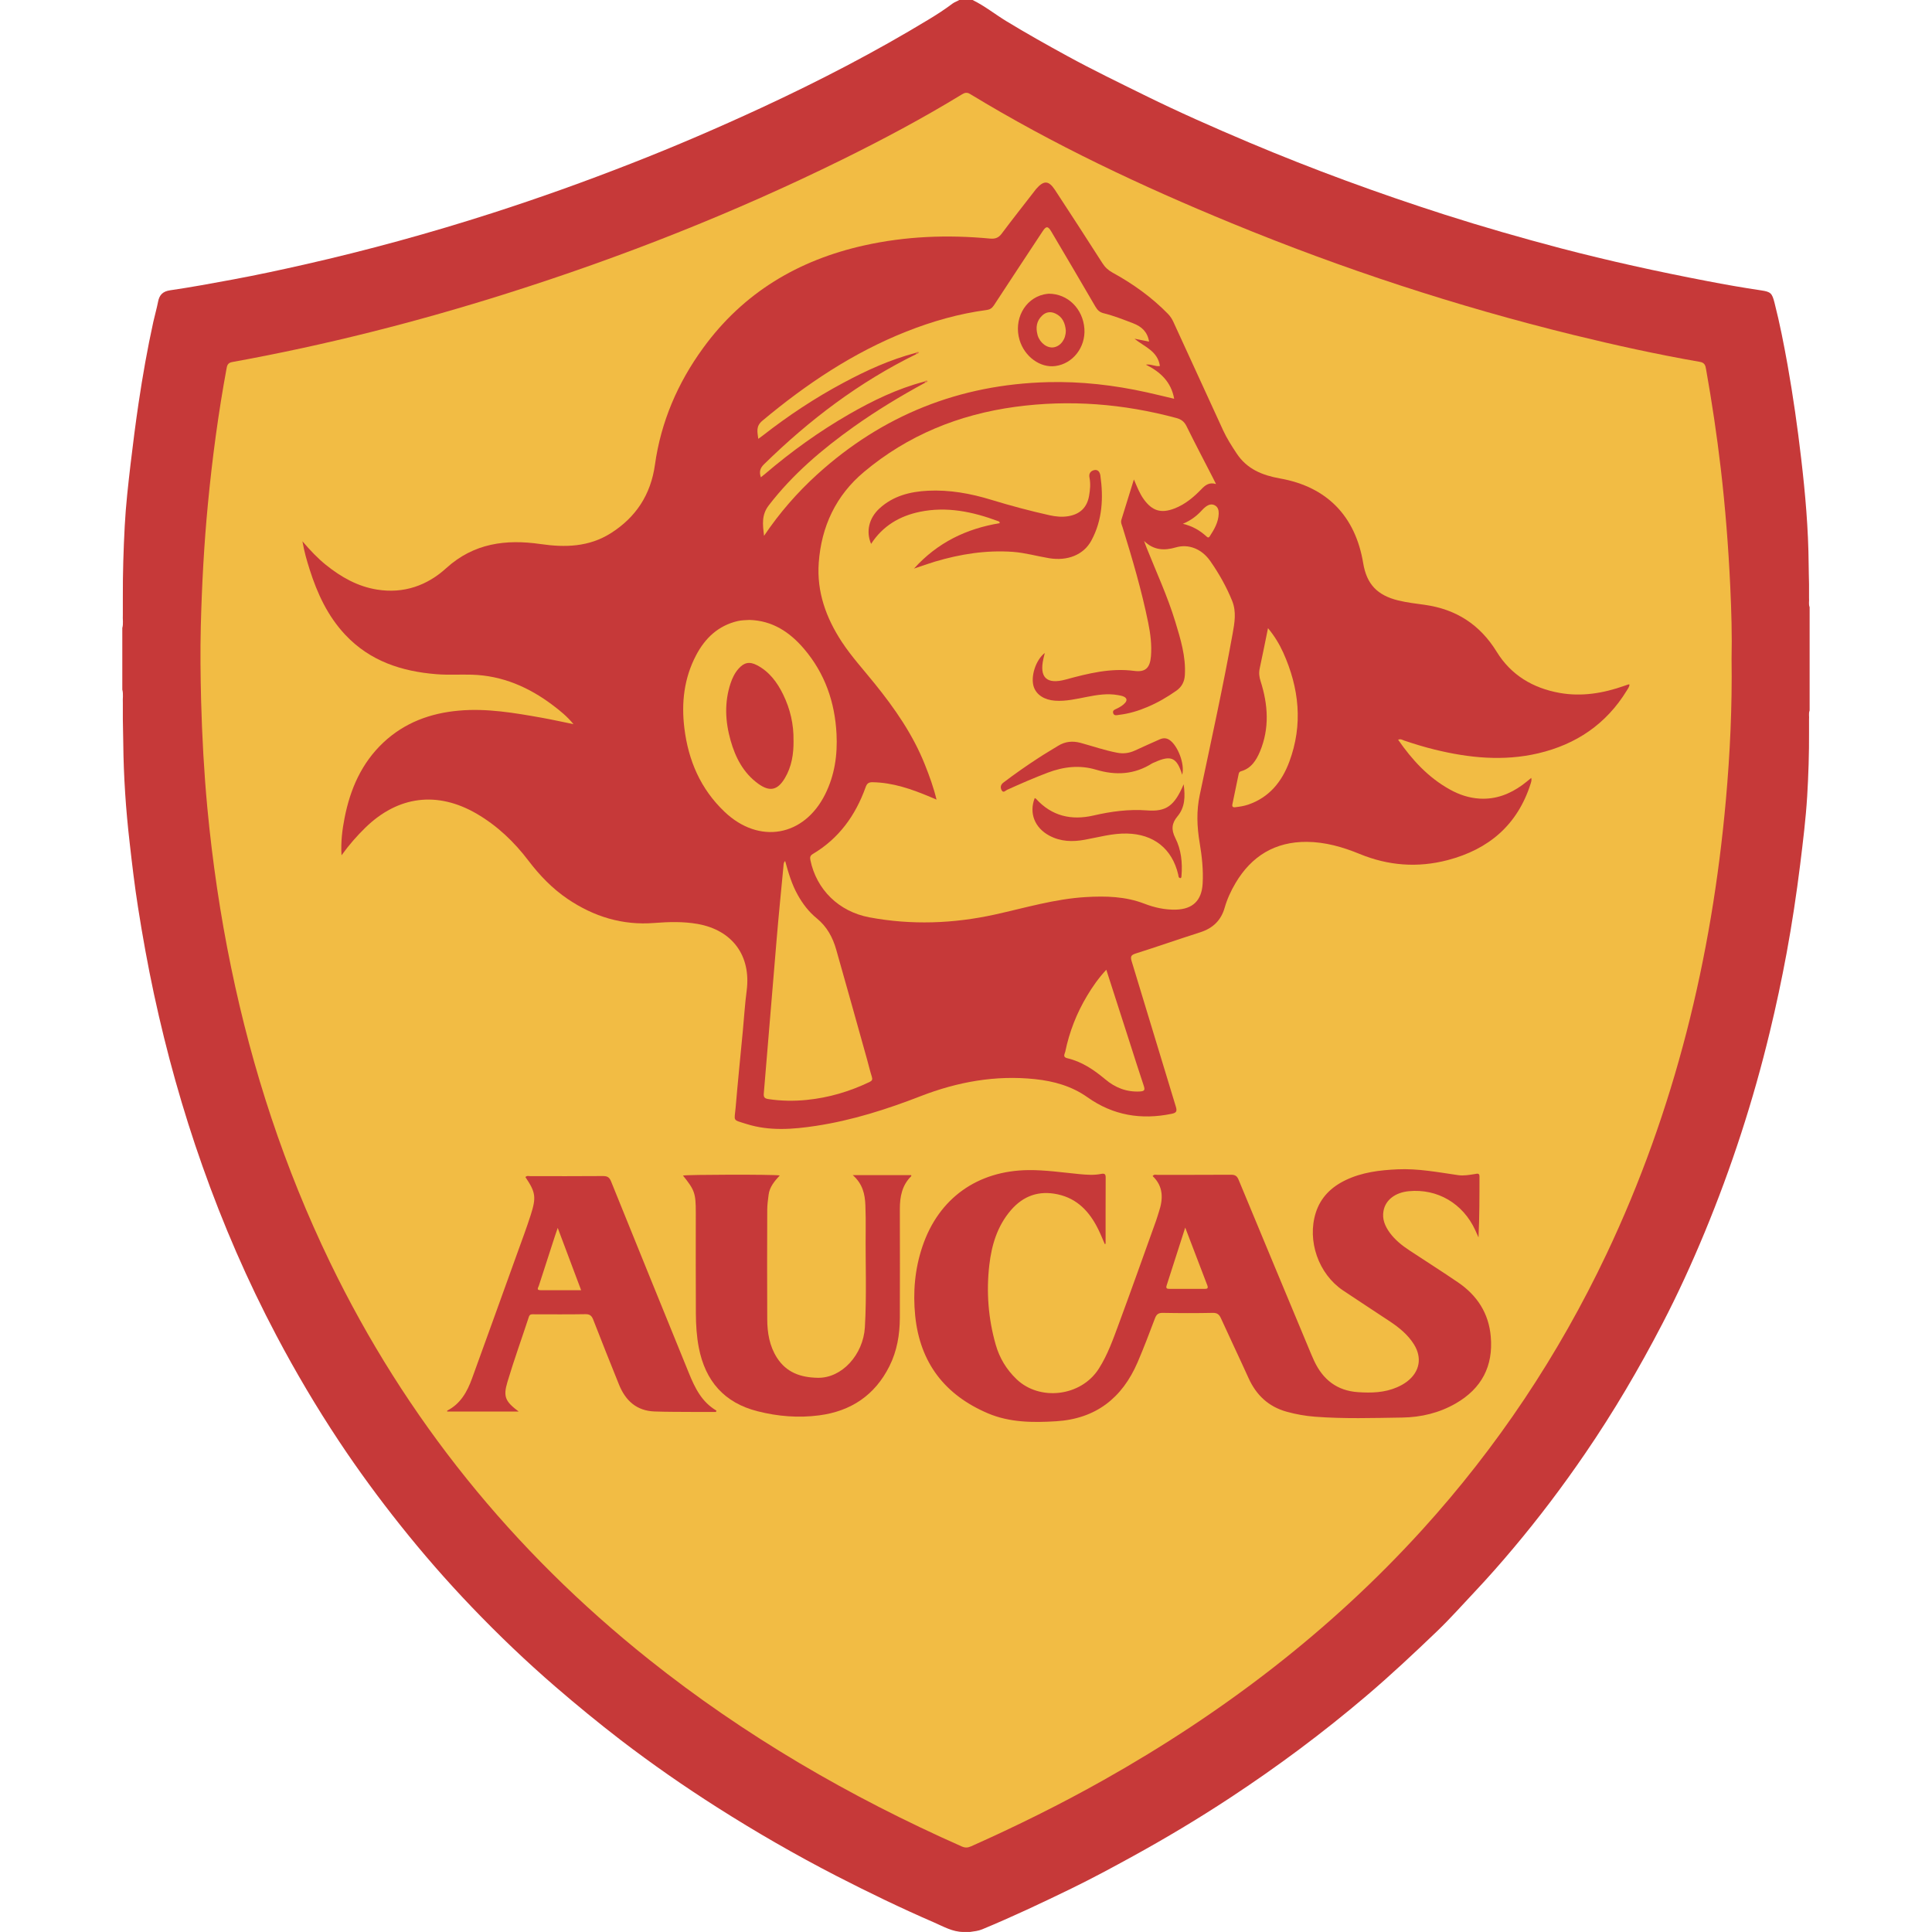
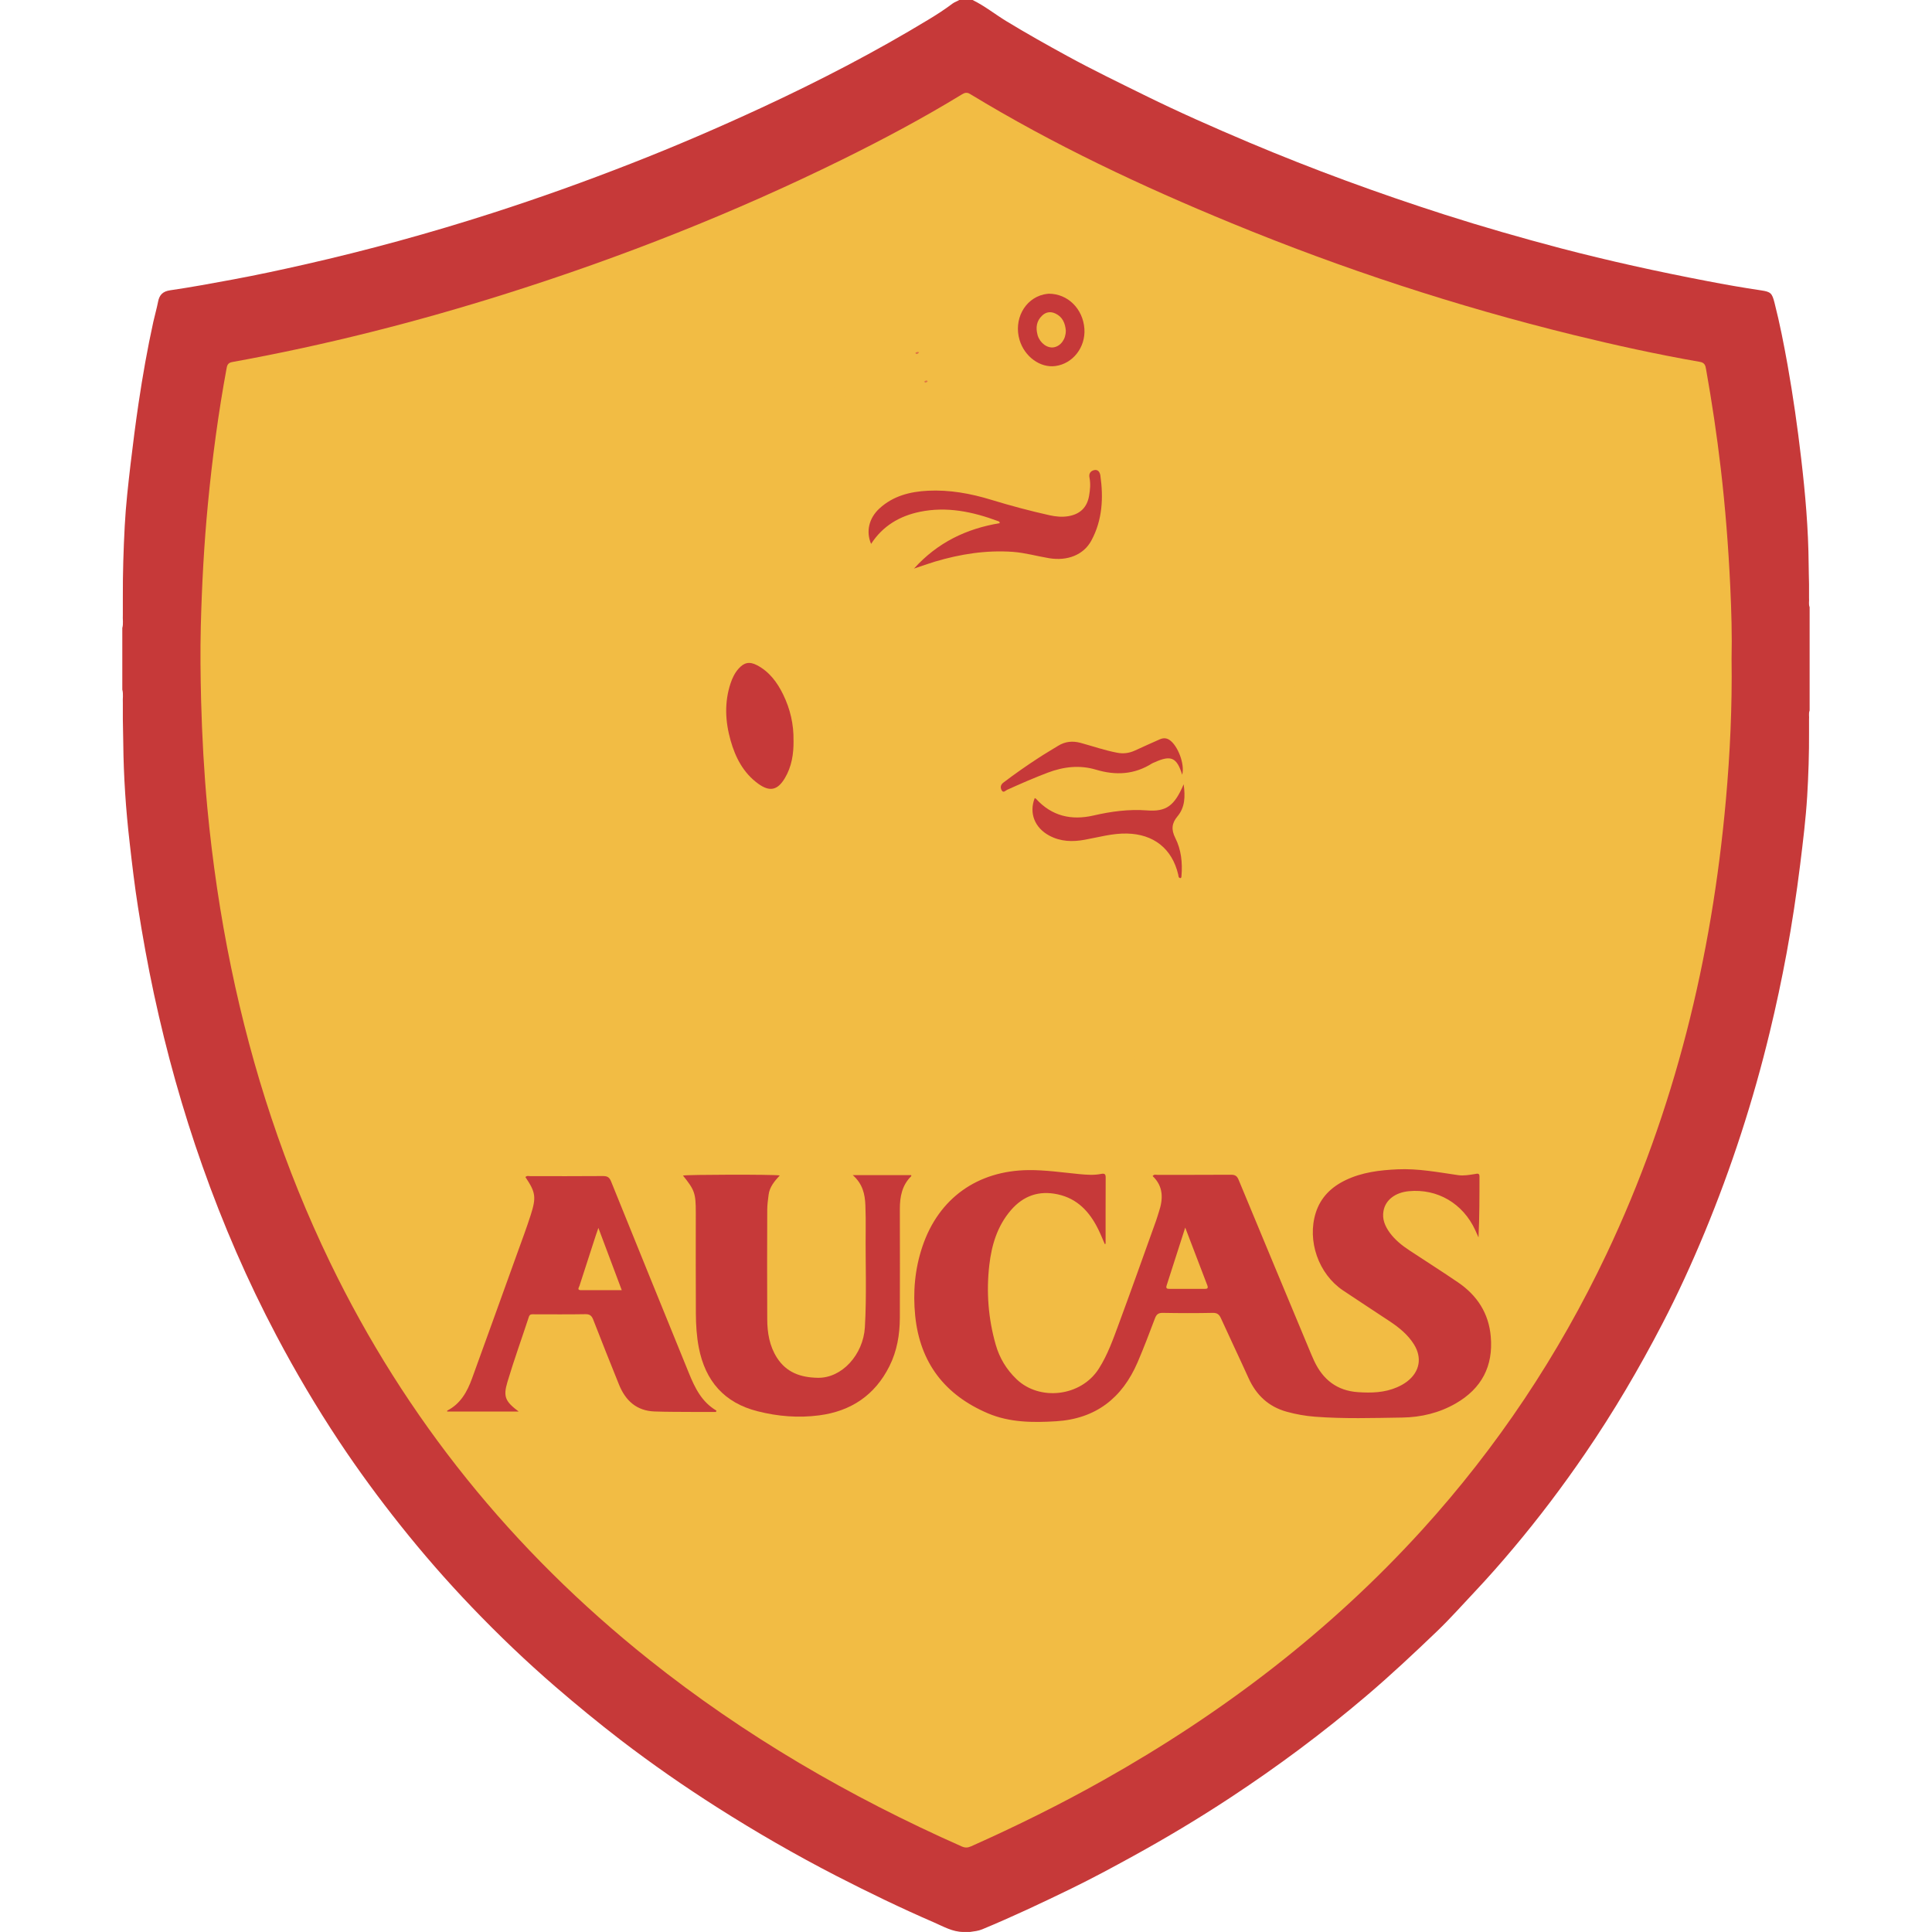
<svg xmlns="http://www.w3.org/2000/svg" version="1.1" viewBox="0 0 50 50">
  <path d="M24.829,0h.341c.313.152.583.371.878.55.518.315,1.047.612,1.58.903.649.355,1.315.677,1.978,1.004.893.441,1.803.842,2.72,1.23,1.656.699,3.343,1.316,5.054,1.865.993.318,1.995.605,3.003.871,1.256.329,2.523.607,3.797.851.464.09.93.171,1.399.241.248.037.282.071.346.323.136.532.241,1.071.338,1.611.142.801.257,1.606.351,2.415.107.912.187,1.826.194,2.745,0,.171.008.341.01.512v.357c.008.078-.016.158.015.235v2.675c-.03.076-.007.154-.015.232v.324c.003.555-.015,1.108-.048,1.661-.036.59-.109,1.177-.181,1.764-.096.77-.211,1.537-.352,2.3-.127.684-.271,1.364-.435,2.04-.427,1.772-.988,3.5-1.685,5.184-.334.805-.696,1.599-1.099,2.373-.601,1.157-1.261,2.28-1.998,3.356-.578.845-1.194,1.661-1.853,2.444-.32.381-.648.754-.989,1.116-.328.348-.646.707-.991,1.038-.594.569-1.195,1.133-1.823,1.667-1.127.959-2.312,1.84-3.548,2.652-.808.531-1.637,1.027-2.484,1.493-.531.292-1.065.58-1.611.846-.758.369-1.521.729-2.3,1.052-.102.043-.21.053-.318.069h-.177c-.276-.003-.509-.14-.75-.245-.857-.371-1.698-.778-2.529-1.205-1.054-.543-2.08-1.134-3.08-1.77-.86-.547-1.696-1.128-2.505-1.748-.574-.442-1.134-.901-1.683-1.375-.758-.654-1.48-1.345-2.171-2.067-.649-.677-1.265-1.384-1.849-2.118-.558-.701-1.088-1.423-1.583-2.169-.587-.885-1.127-1.798-1.623-2.738-.748-1.415-1.381-2.878-1.914-4.386-.516-1.458-.93-2.943-1.255-4.454-.16-.746-.295-1.495-.413-2.248-.087-.551-.152-1.106-.215-1.661-.099-.856-.157-1.714-.166-2.576-.003-.208-.006-.417-.011-.625v-.419c-.008-.115.018-.233-.014-.348v-1.594c.032-.113.006-.229.014-.344v-.467c-.003-.611.017-1.222.049-1.832.028-.537.09-1.073.152-1.609.062-.521.128-1.041.205-1.561.105-.707.229-1.41.382-2.108.039-.176.09-.349.124-.525.034-.18.128-.267.309-.294.543-.079,1.083-.179,1.622-.279.619-.115,1.235-.247,1.848-.386,1.646-.373,3.27-.819,4.876-1.336,1.209-.389,2.404-.817,3.586-1.28,1.144-.446,2.269-.932,3.383-1.448,1.481-.687,2.927-1.436,4.322-2.282.21-.127.418-.261.615-.41.053-.04.119-.057.175-.094" fill="#c63939" />
  <path d="M44.813,17.051c.017,1.247-.04,2.45-.147,3.65-.366,4.092-1.324,8.03-3.09,11.755-1.24,2.614-2.826,4.996-4.772,7.138-2.383,2.622-5.162,4.74-8.242,6.473-1.115.628-2.262,1.195-3.431,1.716-.084.038-.154.041-.241.003-2.899-1.285-5.622-2.865-8.105-4.846-3.517-2.808-6.284-6.217-8.245-10.273-1.177-2.436-2.013-4.984-2.559-7.632-.282-1.365-.484-2.742-.615-4.129-.086-.921-.136-1.843-.161-2.767-.016-.645-.024-1.29-.008-1.934.027-1.057.083-2.112.184-3.164.113-1.18.269-2.353.485-3.518.017-.096.053-.137.147-.154,2.412-.437,4.783-1.039,7.12-1.779,2.972-.94,5.864-2.081,8.661-3.459,1.054-.52,2.091-1.072,3.095-1.685.075-.046.132-.065.217-.013,2.16,1.313,4.439,2.386,6.773,3.345,2.873,1.183,5.818,2.148,8.836,2.889,1.085.266,2.176.506,3.278.698.128.022.144.098.16.191.152.854.28,1.711.381,2.573.118,1.013.197,2.028.245,3.046.03.639.048,1.279.034,1.878" fill="#f2bc44" />
-   <path d="M8.838,22.13c-.02-.351.02-.658.08-.963.146-.747.44-1.42,1.004-1.951.549-.515,1.216-.76,1.953-.825.724-.065,1.436.058,2.145.184.264.047.526.106.822.166-.169-.205-.35-.35-.533-.488-.619-.469-1.307-.768-2.093-.792-.307-.009-.615.012-.922-.013-.901-.072-1.718-.339-2.356-1.017-.456-.484-.727-1.071-.925-1.695-.071-.225-.138-.45-.186-.728.205.24.393.438.607.611.393.316.822.56,1.328.64.686.109,1.291-.104,1.786-.555.715-.649,1.546-.753,2.442-.624.636.093,1.253.075,1.813-.278.653-.412,1.039-.998,1.147-1.775.155-1.109.587-2.114,1.245-3.018,1.04-1.432,2.461-2.278,4.172-2.658,1.073-.239,2.159-.28,3.251-.177.13.012.22-.014.303-.124.272-.364.555-.722.834-1.082.02-.026.039-.053.06-.078.197-.224.322-.225.486.023.414.629.822,1.263,1.229,1.897.068.107.152.185.264.246.527.289,1.011.635,1.432,1.066.061.062.106.132.142.211.428.934.857,1.868,1.286,2.803.097.211.223.407.351.6.267.405.665.565,1.121.646,1.214.215,1.952.974,2.154,2.196.09.54.363.829.909.962.227.055.457.081.686.113.81.115,1.425.51,1.859,1.214.369.602.935.941,1.627,1.065.574.103,1.132.009,1.676-.183.036-.013.071-.025.107-.037.004,0,.009.002.027.003-.004.063-.042.111-.072.159-.532.868-1.311,1.392-2.292,1.622-.898.21-1.789.12-2.673-.096-.267-.065-.53-.146-.79-.233-.047-.016-.092-.053-.161-.023.363.523.782.981,1.343,1.29.239.133.494.218.768.234.413.024.773-.114,1.102-.351.077-.055.148-.117.233-.185.015.059-.003.105-.017.152-.339,1.065-1.082,1.696-2.145,1.975-.778.204-1.539.146-2.282-.16-.438-.18-.889-.308-1.363-.312-.821-.006-1.433.366-1.848,1.069-.119.201-.216.413-.28.636-.095.331-.307.531-.631.635-.559.179-1.113.373-1.673.55-.117.038-.14.077-.104.196.384,1.254.76,2.511,1.144,3.765.039.125.013.162-.109.187-.786.162-1.515.042-2.177-.428-.406-.288-.87-.418-1.356-.469-1.025-.109-2.01.071-2.964.441-.876.34-1.769.625-2.7.767-.603.092-1.21.14-1.803-.047-.377-.118-.314-.064-.283-.425.056-.661.123-1.32.186-1.981.033-.35.054-.699.1-1.047.116-.903-.369-1.565-1.272-1.725-.373-.065-.743-.054-1.119-.025-.82.066-1.565-.163-2.242-.621-.397-.269-.724-.609-1.014-.99-.37-.488-.808-.905-1.339-1.215-1.021-.594-2.039-.464-2.885.362-.216.211-.415.437-.613.711" fill="#c63939" />
  <path d="M28.591,32.195c-.056-.128-.108-.259-.17-.384-.222-.449-.537-.792-1.049-.902-.484-.104-.888.036-1.211.412-.351.409-.498.9-.558,1.42-.08.695-.027,1.381.165,2.056.099.349.279.647.544.9.597.568,1.664.447,2.124-.274.232-.363.372-.767.52-1.165.329-.888.644-1.781.965-2.673.026-.071.045-.145.069-.216.115-.34.123-.663-.16-.933.039-.052.085-.031.123-.031.636-.002,1.271.002,1.907-.003.109,0,.157.036.196.133.624,1.505,1.251,3.009,1.878,4.512.024.058.049.114.075.17.227.487.592.776,1.14.812.344.023.682.014,1.005-.126.092-.04.179-.087.258-.147.33-.251.4-.617.179-.967-.154-.246-.375-.426-.612-.585-.407-.27-.816-.536-1.222-.808-.634-.426-.934-1.284-.705-2.01.127-.4.403-.667.774-.845.424-.203.878-.258,1.34-.279.53-.025,1.047.075,1.568.15.149.022.292-.006.437-.028.053-.008.119-.035.118.064,0,.524,0,1.047-.025,1.576-.028-.063-.056-.126-.085-.189-.318-.691-.98-1.078-1.719-1.007-.352.034-.605.228-.655.511-.039.211.039.392.158.558.139.191.32.336.515.464.419.277.844.545,1.259.829.492.336.792.797.844,1.399.068.767-.237,1.345-.903,1.73-.428.247-.9.36-1.388.367-.754.011-1.508.036-2.262-.022-.245-.019-.487-.062-.726-.128-.471-.13-.789-.429-.989-.87-.234-.518-.48-1.031-.715-1.549-.044-.097-.095-.142-.21-.14-.431.009-.864.008-1.295,0-.116-.002-.165.04-.204.145-.144.381-.288.762-.449,1.136-.399.925-1.083,1.461-2.109,1.524-.6.037-1.2.034-1.763-.205-1.114-.474-1.76-1.307-1.883-2.527-.061-.611-.009-1.214.189-1.796.42-1.244,1.424-1.958,2.744-1.972.443-.004.878.062,1.318.104.189.018.378.032.565-.006.091-.018.115.011.114.1-.003.569-.002,1.139-.002,1.708-.008.003-.016.006-.023.009" fill="#c63939" />
  <path d="M22.065,30.412h1.517c0,.012.005.025,0,.028-.238.234-.294.53-.294.847.002.94.003,1.878,0,2.817-.002.436-.073.86-.27,1.253-.376.751-.994,1.164-1.816,1.272-.537.071-1.069.028-1.593-.105-.866-.218-1.356-.784-1.524-1.648-.056-.29-.074-.583-.076-.877-.005-.872-.002-1.745-.002-2.618,0-.499-.029-.583-.332-.958.107-.026,2.323-.032,2.505-.003-.136.148-.262.297-.288.497-.017.132-.036.264-.036.395-.003.944-.005,1.888,0,2.832.002.35.058.691.251.993.246.385.615.512,1.057.52.625.012,1.176-.6,1.219-1.306.049-.834.012-1.669.021-2.504.003-.217,0-.435-.008-.654-.011-.289-.069-.555-.33-.784" fill="#c63939" />
  <path d="M18.531,36.541c-.197,0-.394.002-.592,0-.332-.003-.664,0-.996-.012-.47-.016-.757-.282-.925-.7-.224-.558-.449-1.116-.666-1.678-.041-.104-.091-.142-.206-.14-.441.008-.883.003-1.324.003-.054,0-.11-.012-.135.066-.184.562-.386,1.12-.555,1.686-.115.386-.052.505.292.765h-1.85c0-.007-.003-.022,0-.024.345-.177.518-.489.643-.835.392-1.077.779-2.156,1.168-3.234.119-.329.242-.658.349-.991.15-.466.127-.593-.136-.984.037-.045.088-.024.131-.024.626,0,1.252.002,1.878-.003.113,0,.165.033.208.14.668,1.655,1.342,3.309,2.015,4.963.155.382.333.746.711.967-.003.011-.007.023-.011.034" fill="#c63939" />
  <path d="M29.61,14.001c.244.238.517.255.823.165.33-.096.671.041.89.356.226.324.419.666.567,1.033.111.279.061.562.011.841-.252,1.398-.558,2.784-.851,4.175-.089.417-.073.825-.003,1.24.059.351.098.705.077,1.062-.026.432-.256.656-.69.668-.283.008-.557-.053-.819-.154-.491-.189-.998-.201-1.512-.171-.805.047-1.574.28-2.355.452-1.075.236-2.161.276-3.247.073-.795-.149-1.371-.72-1.528-1.481-.016-.077-.004-.119.066-.161.674-.401,1.103-.999,1.363-1.726.035-.099.08-.131.182-.129.528.009,1.013.18,1.491.381.047.021.095.04.162.069-.077-.32-.184-.611-.299-.9-.309-.78-.781-1.459-1.305-2.107-.286-.355-.594-.692-.845-1.072-.409-.623-.654-1.298-.599-2.051.068-.94.444-1.741,1.17-2.35,1.134-.951,2.455-1.486,3.915-1.685,1.409-.191,2.797-.08,4.169.289.123.033.203.09.262.208.22.446.451.886.679,1.329.026.05.05.1.086.172-.175-.054-.278.029-.377.132-.202.209-.423.395-.699.501-.345.133-.575.063-.792-.237-.109-.15-.174-.322-.257-.515-.114.368-.218.707-.324,1.045-.022.071.012.132.031.193.252.814.493,1.632.663,2.468.059.289.096.58.071.876-.026.293-.14.412-.431.373-.615-.081-1.196.066-1.777.224-.488.132-.686-.049-.574-.543.01-.045.022-.09.035-.145-.237.183-.373.616-.285.878.071.208.276.337.549.357.283.02.555-.046.829-.099.265-.052.532-.095.804-.045.051.009.104.018.15.04.075.036.09.093.032.16-.057.065-.131.108-.208.146-.049.025-.121.041-.103.115.022.086.102.055.157.049.255-.03.5-.104.736-.205.263-.111.507-.254.742-.418.145-.102.212-.238.222-.408.028-.479-.111-.928-.247-1.376-.201-.663-.494-1.291-.75-1.934-.021-.052-.038-.105-.058-.158" fill="#f2bc44" />
  <path d="M23.917,9.877c-.693.182-1.331.491-1.948.846-.77.444-1.488.96-2.164,1.537-.035.03-.071.058-.114.092-.047-.14-.022-.235.081-.336,1.172-1.149,2.465-2.129,3.944-2.853.013-.032,0-.038-.028-.028-.655.173-1.265.452-1.859.77-.738.394-1.432.854-2.091,1.369-.033.026-.067.049-.114.083-.022-.18-.067-.323.104-.467,1.134-.948,2.349-1.763,3.73-2.31.672-.266,1.363-.463,2.08-.558.081-.011.135-.047.182-.117.42-.643.844-1.283,1.266-1.924.088-.133.136-.133.22.009.383.649.767,1.298,1.145,1.949.052.088.109.142.209.167.263.065.513.164.766.261.22.085.369.219.412.474-.127-.025-.252-.05-.378-.075.252.208.601.314.658.706-.118.022-.229-.056-.363-.035.374.186.655.446.732.883-.235-.055-.475-.115-.716-.168-.841-.186-1.693-.284-2.554-.262-2.285.059-4.279.853-5.973,2.392-.514.468-.968.987-1.371,1.585-.034-.293-.071-.538.125-.792.618-.803,1.377-1.446,2.195-2.029.592-.421,1.212-.796,1.85-1.142.01-.012.007-.023-.005-.032-.008-.005-.016-.003-.022.005" fill="#f2bc44" />
  <path d="M19.396,16.044c.593.016,1.043.315,1.412.748.539.632.799,1.377.841,2.202.028.543-.048,1.068-.293,1.56-.547,1.099-1.71,1.304-2.602.458-.623-.591-.941-1.331-1.043-2.17-.08-.655-.008-1.288.301-1.879.234-.448.575-.773,1.084-.891.098-.022.197-.022.298-.028" fill="#f2bc44" />
-   <path d="M20.32,22.284c.084.305.172.604.326.878.128.23.287.438.491.604.262.213.413.491.503.806.268.942.531,1.886.795,2.83.043.155.08.312.128.465.022.07.007.103-.056.133-.518.249-1.059.409-1.631.466-.332.033-.661.028-.991-.022-.097-.015-.126-.047-.118-.145.113-1.332.22-2.663.333-3.995.053-.633.117-1.264.177-1.897.004-.041,0-.086.044-.124" fill="#f2bc44" />
  <path d="M32.815,16.256c.171.207.295.413.394.631.415.922.516,1.866.158,2.828-.193.517-.519.922-1.065,1.109-.109.037-.22.053-.333.067-.064.008-.088-.016-.074-.08.053-.255.106-.51.158-.764.008-.04.016-.073.061-.086.265-.073.397-.282.494-.512.251-.602.21-1.213.016-1.82-.036-.112-.048-.214-.023-.33.073-.337.14-.676.215-1.044" fill="#f2bc44" />
  <path d="M28.631,25.096c.208.643.408,1.264.607,1.885.121.374.237.748.363,1.121.036.108.016.138-.097.145-.346.02-.643-.097-.902-.316-.294-.246-.605-.457-.984-.545-.125-.029-.06-.115-.049-.169.106-.514.295-.997.566-1.448.139-.231.291-.453.497-.673" fill="#f2bc44" />
  <path d="M30.615,13.555c.227-.096.373-.22.504-.363.022-.025.047-.047.072-.067.074-.059.158-.096.249-.047.084.045.103.131.1.22-.009.221-.116.404-.233.583-.034.053-.065.019-.09-.004-.164-.146-.345-.259-.602-.32" fill="#f2bc44" />
  <path d="M23.917,9.877c.028-.02.061-.05.088-.011.009.013-.034.033-.06.038-.009-.009-.019-.018-.028-.027" fill="#e27944" />
  <path d="M23.688,9.135c.026-.022.054-.034.098-.019-.016.031-.04.041-.07.047-.009-.009-.019-.018-.028-.028" fill="#e07143" />
  <path d="M30.674,31.771c.2.523.384,1.009.571,1.493.028.074.003.093-.066.092-.302,0-.605,0-.909,0-.061,0-.104-.007-.078-.087.157-.485.312-.971.481-1.498" fill="#f2bc44" />
-   <path d="M15.04,33.39h-1.052c-.116,0-.057-.07-.043-.114.139-.431.279-.863.419-1.294.018-.053.037-.107.07-.204.208.555.403,1.074.605,1.611" fill="#f2bc44" />
+   <path d="M15.04,33.39c-.116,0-.057-.07-.043-.114.139-.431.279-.863.419-1.294.018-.053.037-.107.07-.204.208.555.403,1.074.605,1.611" fill="#f2bc44" />
  <path d="M23.65,14.719c.615-.682,1.362-1.036,2.219-1.179.01-.031-.009-.042-.033-.051-.657-.245-1.33-.388-2.032-.243-.525.109-.96.366-1.26.83-.138-.322-.055-.667.215-.916.354-.326.791-.436,1.254-.46.56-.028,1.104.071,1.638.234.498.152,1.001.287,1.509.4.162.036.326.053.494.024.301-.053.481-.227.532-.53.027-.155.041-.311.01-.467-.022-.105.027-.171.119-.194.099-.023.149.049.162.137.083.583.053,1.157-.233,1.686-.2.371-.621.535-1.094.456-.313-.052-.618-.14-.937-.164-.691-.049-1.359.057-2.018.253-.171.052-.34.113-.548.182" fill="#c63939" />
  <path d="M30.633,20.299c.044.318.034.596-.159.827-.152.18-.165.347-.059.557.155.307.19.642.162.984-.002.022.002.048-.028.06-.058-.01-.048-.059-.058-.098-.16-.67-.638-1.043-1.328-1.057-.375-.008-.73.096-1.093.161-.314.058-.622.049-.912-.106-.38-.202-.531-.584-.38-.972.012.006.027.009.035.019.408.448.913.563,1.487.431.455-.105.912-.167,1.38-.132.499.038.712-.111.952-.674" fill="#c63939" />
  <path d="M30.595,20.05c-.14-.45-.289-.515-.716-.321-.022.009-.045.017-.065.029-.456.289-.94.314-1.447.162-.425-.127-.841-.079-1.253.077-.355.134-.701.286-1.047.442-.042.019-.099.093-.143.015-.04-.07-.032-.143.044-.201.294-.224.597-.435.907-.637.166-.109.338-.209.508-.314.183-.113.373-.133.585-.076.314.086.624.194.946.255.158.03.31.011.457-.057.21-.098.423-.191.635-.286.086-.039.17-.047.256.009.217.14.407.631.333.903" fill="#c63939" />
  <path d="M27.14,7.601c.5,0,.887.396.924.905.034.48-.298.908-.752.967-.39.052-.793-.24-.924-.668-.16-.527.124-1.069.624-1.185.055-.013.112-.016.128-.019" fill="#c63939" />
  <path d="M20.537,19.17c.003.342-.047.671-.226.97-.189.315-.393.358-.692.14-.381-.278-.586-.674-.711-1.116-.14-.494-.164-.989,0-1.482.046-.136.107-.264.202-.372.144-.165.284-.197.48-.095.321.168.525.445.679.761.183.376.275.774.267,1.194" fill="#c63939" />
  <path d="M27.583,8.558c.002.216-.13.398-.308.43-.171.03-.357-.107-.421-.309-.002-.005-.003-.009-.003-.014-.05-.188-.027-.36.12-.498.098-.094.219-.112.343-.053.189.088.253.256.27.444" fill="#f2bc44" />
</svg>